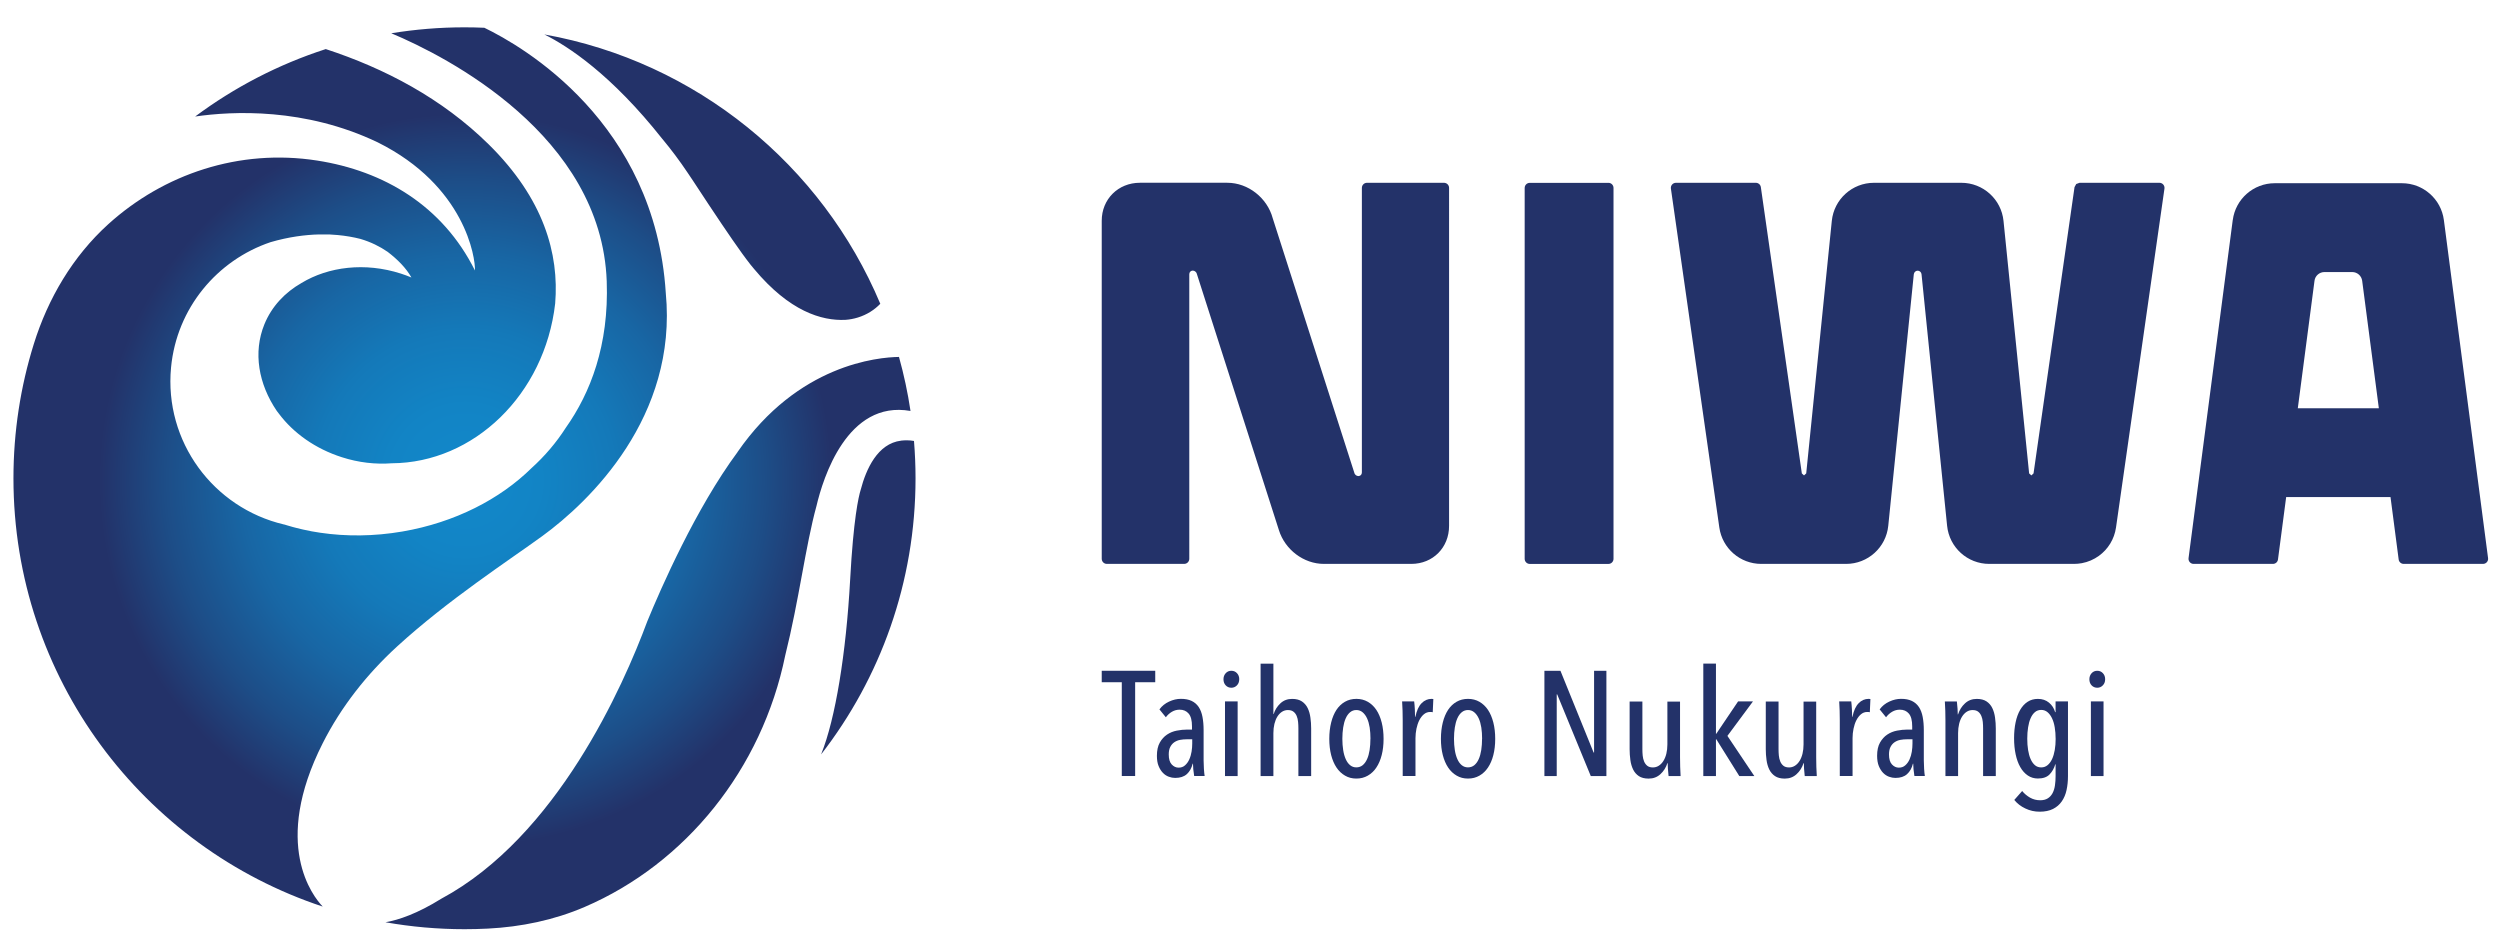
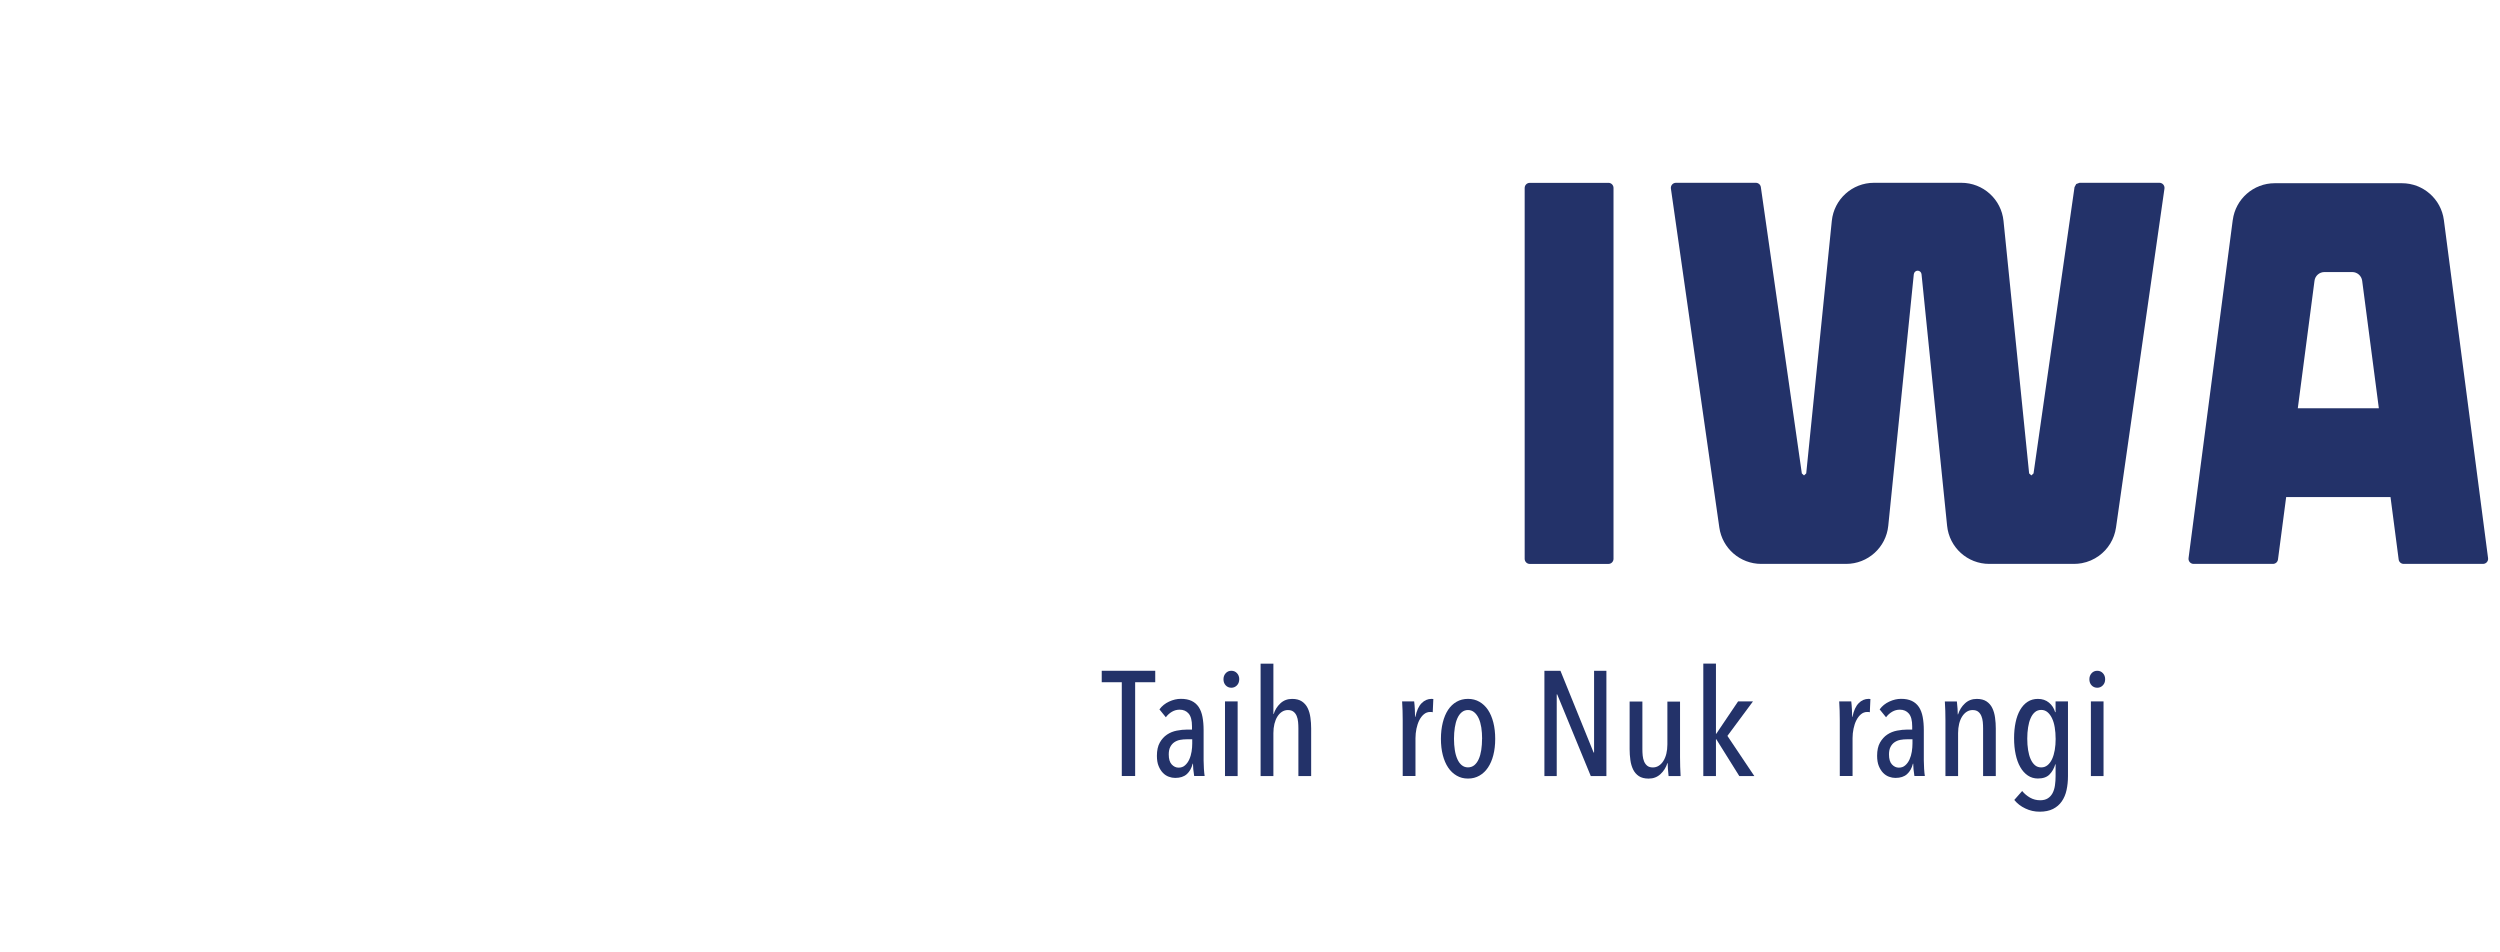
<svg xmlns="http://www.w3.org/2000/svg" id="Layer_1" viewBox="0 0 840 320">
  <defs>
    <style>.cls-1{fill:#233269;}.cls-2{clip-path:url(#clippath-1);}.cls-3{fill:url(#radial-gradient);}.cls-4{clip-path:url(#clippath);}.cls-5{fill:none;}</style>
    <clipPath id="clippath">
-       <path class="cls-5" d="M302.77,148.06c-7.92,.96-11.76,9.57-13.58,16.52-.74,2.38-2.43,9.8-3.54,30.19-1.36,24.84-4.98,46.81-9.67,58.46l-.07,.23c19.88-25.64,31.71-57.81,31.71-92.76,0-4.23-.18-8.4-.52-12.54-.77-.14-1.59-.22-2.45-.22-.61,0-1.23,.04-1.89,.11m-54.93,3.83c-14.07,19.02-25.76,45.74-30.35,56.91-8.04,21.67-30.34,72.32-69.23,93.19-8.05,5.01-14.25,7.11-18.74,7.9,8.63,1.52,17.52,2.33,26.58,2.33,2.62,0,5.23-.07,7.82-.2,11.2-.57,22.25-2.85,32.55-7.28,33.9-14.57,59.58-46.28,67.38-84.52,4.64-18.51,6.8-36.75,10.51-50.25,2.17-9.25,10.31-35.64,31.58-31.88-.92-6.19-2.23-12.24-3.87-18.15-7.05,.1-33.9,2.49-54.24,31.94m-25.24-105.16c2.92,3.52,5.77,7.29,8.48,11.35,.58,.86,1.14,1.7,1.7,2.53,7.54,11.51,12.79,19.29,16.37,24.26l.22,.31,.44,.6,.57,.77,.36,.49c1.07,1.43,1.95,2.55,2.68,3.38,11.84,14.19,22.67,17.45,30.65,17.07,1.39-.1,2.8-.35,4.21-.79,3.03-.94,5.58-2.58,7.52-4.61-19.58-46.61-61.79-81.35-112.88-90.5,8,3.98,22.55,13.48,39.68,35.15M131.47,11.18c18.66,7.81,70.61,34.33,72.39,83.33,.78,21.5-5.49,37.54-13.77,49.24-3.19,4.99-7.08,9.53-11.49,13.52-10.57,10.42-25.75,18.29-43.4,21.32-9.55,1.64-18.9,1.7-27.6,.41-1.94-.28-3.85-.63-5.71-1.06l-.82-.19c-.62-.14-1.23-.3-1.83-.45l-.98-.26c-.61-.17-1.22-.35-1.83-.53l-.81-.25-.22-.04c-23.72-5.58-40.28-27.87-37.93-52.74,1.9-19.99,15.52-36.07,33.45-42.12,6.06-1.76,11.6-2.48,16.3-2.59h1.86s.28,0,.28,0h.2c.44,0,.88,.01,1.32,.02,.9,.04,1.75,.1,2.57,.18,2.78,.26,5.3,.71,7.6,1.29,3.55,1.04,6.59,2.56,9.17,4.34l.03,.02c3.32,2.55,6.18,5.39,7.99,8.62-1.15-.48-2.34-.93-3.56-1.32-12.04-3.86-24.29-2.33-33.37,3.16-5.61,3.2-10.04,7.91-12.48,13.9-3.85,9.45-1.95,20.08,4.15,29.06l.75,.98c4.88,6.51,12.26,11.77,21.15,14.61,5.65,1.82,11.35,2.44,16.74,2.03,27.57-.14,51.41-23.09,54.92-53.69,1.37-16.75-3.87-35.25-22.31-53.43-15.73-15.51-34.99-25.57-54.77-32.05-15.95,5.16-30.74,12.87-43.89,22.66,12.61-1.83,36.86-3.01,61.33,8.67,29.36,14.61,32.89,38.85,32.68,43.06-10.84-21.75-30.59-33.46-53.05-36.94-26.17-4.07-51.53,4.55-70.13,21.37-11.93,10.81-20.27,24.94-25.05,40.31-4.44,14.24-6.83,29.4-6.83,45.1,0,67.05,43.55,123.92,103.91,143.89-3.28-3.43-17.2-20.87,0-54.88,6.21-12.29,14.83-23.2,24.98-32.5,16.99-15.56,37.79-29.1,48.78-37.09,15.94-11.6,45.53-40.12,41.51-81.74-3.65-57.35-48.1-82.86-60.96-89.07-2.22-.1-4.44-.15-6.67-.15-8.37,0-16.57,.69-24.56,1.99" />
-     </clipPath>
+       </clipPath>
    <radialGradient id="radial-gradient" cx="-297.27" cy="703.75" fx="-297.27" fy="703.75" r="4.77" gradientTransform="translate(23449.54 10000.73) rotate(90) scale(33.1)" gradientUnits="userSpaceOnUse">
      <stop offset="0" stop-color="#1288ca" />
      <stop offset=".01" stop-color="#1288ca" />
      <stop offset=".16" stop-color="#1284c5" />
      <stop offset=".32" stop-color="#1479b9" />
      <stop offset=".48" stop-color="#1866a4" />
      <stop offset=".64" stop-color="#1d4d87" />
      <stop offset=".78" stop-color="#233269" />
      <stop offset="1" stop-color="#233269" />
    </radialGradient>
    <clipPath id="clippath-1">
      <rect class="cls-5" x="-30.32" y="-25.64" width="866.32" height="372.68" />
    </clipPath>
  </defs>
  <g class="cls-4">
    <rect class="cls-3" x="-11.97" y="-7.37" width="336.06" height="336.15" transform="translate(-21.62 297.13) rotate(-83.36)" />
  </g>
  <g class="cls-2">
    <path class="cls-1" d="M540.44,61.44h-26.44c-.94,0-1.71,.76-1.71,1.71v124.62c0,.94,.77,1.71,1.71,1.71h26.44c.94,0,1.7-.77,1.7-1.71V63.14c0-.94-.76-1.71-1.7-1.71" />
    <path class="cls-1" d="M750.2,73.94l-14.85,113.6c-.13,1.02,.67,1.93,1.69,1.93h26.67c.86,0,1.58-.63,1.69-1.49l2.75-20.97h35.06l2.74,20.97c.1,.85,.83,1.49,1.69,1.49h26.66c1.03,0,1.83-.91,1.69-1.93l-14.85-113.6c-.93-7.09-6.97-12.38-14.11-12.38h-42.72c-7.14,0-13.18,5.3-14.1,12.38m21.85,63.23l5.61-42.82c.21-1.69,1.65-2.94,3.35-2.94h9.32c1.7,0,3.13,1.26,3.35,2.94l5.6,42.82h-27.24Z" />
    <path class="cls-1" d="M725.57,61.42h-26.84l-1.12,.41-.57,1.05-13.74,95.98-.03,.22h-.02l-.72,.66-.72-.66h-.02l-8.61-84.87c-.74-7.26-6.86-12.79-14.16-12.79h-29.37c-7.3,0-13.42,5.53-14.16,12.79l-8.6,84.87h-.02l-.72,.66-.72-.66h-.01l-.03-.22-13.74-95.98c-.12-.84-.84-1.46-1.69-1.46h-26.84c-1.04,0-1.84,.92-1.69,1.95l16.27,113.88c1,7.01,7,12.22,14.09,12.22h28.51c7.31,0,13.42-5.53,14.16-12.79l8.58-84.49,.1-.36,.08-.2,.14-.2,.14-.15,.21-.15,.17-.1,.43-.08h.04s.03,0,.03,0l.42,.08,.17,.1,.22,.15,.14,.15,.14,.2,.08,.2,.09,.36,8.59,84.49c.74,7.27,6.85,12.79,14.15,12.79h28.51c.89,0,1.75-.09,2.6-.24,2.11-.39,4.06-1.25,5.75-2.47,3.03-2.19,5.17-5.57,5.74-9.51l16.28-113.88c.14-1.03-.65-1.95-1.69-1.95" />
-     <path class="cls-1" d="M485.17,61.42h-25.87c-.94,0-1.71,.76-1.71,1.71v95.57h0s-.05,.36-.05,.36l-.06,.21-.12,.2-.12,.16-.2,.14-.16,.1-.42,.09h-.08l-.43-.09-.18-.1-.23-.14-.15-.16-.17-.2-.1-.21-.12-.36h0s-27.36-85.35-27.36-85.35c-1.83-6.84-8.26-11.94-15.27-11.94h-29.37c-7.3,0-12.84,5.53-12.82,12.79v113.55c0,.94,.76,1.72,1.71,1.72h25.99c.95,0,1.72-.77,1.72-1.72V92.18l.05-.36,.06-.2,.12-.21,.12-.15,.2-.15,.16-.1,.42-.09h.08l.43,.09,.18,.1,.23,.15,.15,.15,.17,.21,.1,.2,.12,.36,27.53,85.96c2.04,6.53,8.31,11.33,15.11,11.33h29.37c7.3,0,12.71-5.53,12.69-12.79V63.13c0-.95-.77-1.71-1.71-1.71" />
    <polygon class="cls-1" points="381.41 229.23 381.41 260.74 376.92 260.74 376.92 229.23 370.18 229.23 370.18 225.38 388.16 225.38 388.16 229.23 381.41 229.23" />
    <path class="cls-1" d="M401.24,260.74c-.13-.76-.23-1.53-.3-2.3-.07-.77-.1-1.38-.1-1.85h-.1c-.37,1.5-1.02,2.67-1.97,3.52-.95,.85-2.25,1.27-3.92,1.27-.7,0-1.42-.13-2.14-.4-.74-.27-1.4-.7-1.97-1.3-.59-.6-1.07-1.36-1.45-2.3-.39-.93-.57-2.08-.57-3.45,0-1.79,.32-3.27,.97-4.42,.65-1.15,1.47-2.05,2.45-2.7,.98-.65,2.07-1.09,3.27-1.32,1.2-.23,2.35-.35,3.45-.35h1.65v-1.1c0-1.96-.37-3.39-1.12-4.27-.75-.88-1.75-1.32-3.02-1.32-.93,0-1.8,.23-2.6,.7-.8,.47-1.48,1.09-2.05,1.85l-2.15-2.65c.83-1.13,1.92-2.01,3.25-2.62,1.33-.62,2.64-.92,3.95-.92,1.43,0,2.64,.23,3.62,.7,.98,.47,1.77,1.15,2.37,2.05,.6,.9,1.02,2.01,1.27,3.32,.25,1.32,.38,2.8,.38,4.47v10.14c0,.87,.03,1.81,.1,2.83,.07,1.01,.15,1.82,.25,2.42h-3.5Zm-.65-12.34h-1.85c-.77,0-1.51,.07-2.23,.2-.71,.13-1.35,.4-1.92,.78-.57,.38-1.02,.91-1.37,1.57-.35,.67-.52,1.52-.52,2.54,0,1.53,.33,2.65,1,3.37,.67,.71,1.43,1.07,2.3,1.07s1.59-.25,2.17-.78c.58-.51,1.06-1.17,1.42-1.97,.37-.8,.62-1.68,.78-2.63,.15-.94,.22-1.85,.22-2.72v-1.45Z" />
    <path class="cls-1" d="M416.38,228.23c0,.83-.26,1.52-.77,2.05-.52,.53-1.14,.8-1.87,.8s-1.4-.26-1.9-.8c-.5-.53-.75-1.22-.75-2.05s.25-1.47,.75-2.03c.5-.55,1.13-.82,1.9-.82s1.4,.28,1.9,.82c.5,.55,.75,1.22,.75,2.03m-4.79,7.44h4.25v25.08h-4.25v-25.08Z" />
    <path class="cls-1" d="M427.86,260.75h-4.3v-37.76h4.3v16.93h.1c.43-1.4,1.18-2.59,2.25-3.59,1.06-1,2.38-1.5,3.95-1.5,1.33,0,2.42,.28,3.27,.84,.85,.57,1.5,1.32,1.95,2.25,.45,.93,.76,2,.92,3.2,.17,1.2,.25,2.42,.25,3.65v15.98h-4.29v-16.02c0-.7-.03-1.42-.1-2.15-.07-.73-.22-1.4-.47-2-.25-.6-.61-1.09-1.08-1.45-.47-.37-1.1-.55-1.9-.55-.7,0-1.35,.19-1.95,.57-.6,.39-1.12,.92-1.55,1.61-.43,.68-.76,1.5-1,2.45-.23,.95-.35,1.99-.35,3.13v14.42Z" />
-     <path class="cls-1" d="M464.88,248.26c0,2-.21,3.81-.63,5.45-.41,1.62-1.02,3.03-1.8,4.19-.78,1.17-1.74,2.07-2.87,2.72-1.13,.65-2.41,.98-3.84,.98s-2.67-.32-3.8-.98c-1.13-.65-2.09-1.55-2.87-2.72-.78-1.16-1.38-2.57-1.8-4.19-.42-1.63-.63-3.45-.63-5.45s.21-3.83,.63-5.5c.41-1.66,1.01-3.07,1.77-4.24,.77-1.16,1.72-2.07,2.85-2.72,1.13-.65,2.42-.98,3.85-.98s2.71,.33,3.84,.98,2.09,1.56,2.87,2.72c.78,1.17,1.38,2.58,1.8,4.24,.42,1.67,.63,3.5,.63,5.5m-4.4-.02c0-1.36-.09-2.63-.27-3.81-.19-1.18-.48-2.21-.88-3.07-.4-.87-.9-1.54-1.5-2.04-.6-.5-1.3-.75-2.1-.75s-1.5,.25-2.1,.75c-.6,.5-1.09,1.18-1.47,2.04-.38,.86-.67,1.89-.85,3.07-.18,1.18-.28,2.44-.28,3.81s.1,2.63,.28,3.78c.18,1.17,.47,2.18,.85,3.04,.38,.86,.87,1.55,1.47,2.04,.6,.5,1.3,.74,2.1,.74s1.54-.25,2.14-.74c.6-.5,1.09-1.18,1.47-2.04,.39-.86,.67-1.87,.85-3.04,.18-1.16,.27-2.42,.27-3.78" />
    <path class="cls-1" d="M477.66,236.27c.97-.97,2.08-1.45,3.34-1.45l.6,.05-.2,4.44-.4-.07-.45-.02c-.8,0-1.51,.26-2.12,.77-.61,.51-1.13,1.19-1.55,2.02-.42,.83-.73,1.77-.95,2.82-.21,1.05-.33,2.13-.33,3.22v12.69h-4.29v-18.73c0-1-.02-2.07-.05-3.22-.03-1.14-.08-2.19-.15-3.12h4.05c.1,.83,.18,1.7,.22,2.6,.05,.9,.08,1.77,.08,2.6h.1c.44-2.1,1.13-3.63,2.1-4.59" />
    <path class="cls-1" d="M502.39,248.26c0,2-.21,3.81-.63,5.45-.41,1.62-1.02,3.03-1.8,4.19-.78,1.17-1.74,2.07-2.87,2.72-1.13,.65-2.41,.98-3.84,.98s-2.67-.32-3.8-.98c-1.13-.65-2.09-1.55-2.87-2.72-.78-1.16-1.38-2.57-1.8-4.19-.42-1.63-.63-3.45-.63-5.45s.21-3.83,.63-5.5c.41-1.66,1.01-3.07,1.77-4.24,.77-1.16,1.72-2.07,2.85-2.72,1.13-.65,2.42-.98,3.85-.98s2.71,.33,3.84,.98,2.09,1.56,2.87,2.72c.78,1.17,1.38,2.58,1.8,4.24,.42,1.67,.63,3.5,.63,5.5m-4.4-.02c0-1.36-.09-2.63-.27-3.81-.19-1.18-.48-2.21-.88-3.07-.4-.87-.9-1.54-1.5-2.04-.6-.5-1.3-.75-2.1-.75s-1.5,.25-2.1,.75c-.6,.5-1.09,1.18-1.47,2.04-.38,.86-.67,1.89-.85,3.07-.18,1.18-.28,2.44-.28,3.81s.1,2.63,.28,3.78c.18,1.17,.47,2.18,.85,3.04,.38,.86,.87,1.55,1.47,2.04s1.3,.74,2.1,.74,1.54-.25,2.14-.74c.6-.5,1.09-1.18,1.47-2.04,.39-.86,.67-1.87,.85-3.04,.18-1.16,.27-2.42,.27-3.78" />
    <polygon class="cls-1" points="534.5 260.75 523.22 233.32 523.06 233.32 523.06 260.75 518.92 260.75 518.92 225.38 524.31 225.38 535.45 252.85 535.61 252.85 535.61 225.38 539.75 225.38 539.75 260.75 534.5 260.75" />
    <path class="cls-1" d="M551.84,235.72v15.99c0,.7,.03,1.42,.1,2.15,.07,.73,.23,1.4,.48,2,.25,.6,.61,1.08,1.07,1.45,.47,.37,1.1,.55,1.9,.55,.7,0,1.35-.19,1.95-.57,.6-.38,1.12-.91,1.55-1.6,.43-.68,.77-1.5,1-2.44,.23-.95,.35-1.99,.35-3.13v-14.39h4.25v18.73c0,1,0,2.07,.05,3.21,.03,1.14,.08,2.17,.14,3.09h-4.04c-.1-.83-.18-1.66-.23-2.5-.05-.83-.07-1.45-.07-1.85h-.1c-.47,1.47-1.24,2.7-2.33,3.7-1.08,1-2.4,1.5-3.97,1.5-1.37,0-2.46-.28-3.3-.84-.83-.56-1.47-1.3-1.92-2.23s-.76-1.98-.92-3.18c-.17-1.2-.25-2.41-.25-3.65v-15.99h4.29Z" />
    <polygon class="cls-1" points="584.4 260.75 576.66 248.36 576.56 248.36 576.56 260.75 572.31 260.75 572.31 222.98 576.56 222.98 576.56 246.56 576.66 246.56 584 235.67 589 235.67 580.41 247.26 589.45 260.75 584.4 260.75" />
-     <path class="cls-1" d="M597.59,235.72v15.99c0,.7,.03,1.42,.1,2.15,.07,.73,.23,1.4,.48,2,.25,.6,.61,1.08,1.07,1.45,.47,.37,1.1,.55,1.9,.55,.7,0,1.35-.19,1.95-.57,.6-.38,1.12-.91,1.55-1.6,.43-.68,.77-1.5,1-2.44,.23-.95,.35-1.99,.35-3.13v-14.39h4.25v18.73c0,1,0,2.07,.05,3.21,.03,1.14,.08,2.17,.15,3.09h-4.05c-.1-.83-.18-1.66-.23-2.5-.05-.83-.07-1.45-.07-1.85h-.1c-.47,1.47-1.24,2.7-2.33,3.7-1.08,1-2.4,1.5-3.97,1.5-1.37,0-2.46-.28-3.29-.84-.83-.56-1.48-1.3-1.93-2.23s-.76-1.98-.92-3.18c-.17-1.2-.25-2.41-.25-3.65v-15.99h4.29Z" />
    <path class="cls-1" d="M624.51,236.27c.97-.97,2.08-1.45,3.35-1.45l.6,.05-.2,4.44-.4-.07-.45-.02c-.8,0-1.51,.26-2.12,.77-.62,.51-1.13,1.19-1.55,2.02-.42,.83-.74,1.77-.95,2.82-.22,1.05-.33,2.13-.33,3.22v12.69h-4.29v-18.73c0-1-.02-2.07-.05-3.22-.03-1.14-.08-2.19-.15-3.12h4.05c.1,.83,.18,1.7,.22,2.6,.05,.9,.08,1.77,.08,2.6h.1c.43-2.1,1.13-3.63,2.1-4.59" />
    <path class="cls-1" d="M643.24,260.74c-.13-.76-.23-1.53-.3-2.3-.07-.77-.1-1.38-.1-1.85h-.1c-.36,1.5-1.02,2.67-1.97,3.52-.95,.85-2.25,1.27-3.92,1.27-.7,0-1.42-.13-2.15-.4-.73-.27-1.39-.7-1.97-1.3-.59-.6-1.06-1.36-1.45-2.3-.38-.93-.57-2.08-.57-3.45,0-1.79,.32-3.27,.97-4.42,.66-1.15,1.47-2.05,2.45-2.7,.98-.65,2.07-1.09,3.27-1.32,1.2-.23,2.35-.35,3.45-.35h1.65v-1.1c0-1.96-.37-3.39-1.12-4.27-.75-.88-1.75-1.32-3.02-1.32-.93,0-1.8,.23-2.6,.7-.8,.47-1.48,1.09-2.05,1.85l-2.15-2.65c.83-1.13,1.92-2.01,3.25-2.62,1.33-.62,2.64-.92,3.95-.92,1.43,0,2.64,.23,3.62,.7,.98,.47,1.77,1.15,2.37,2.05,.6,.9,1.02,2.01,1.27,3.32,.25,1.32,.38,2.8,.38,4.47v10.14c0,.87,.03,1.81,.1,2.83,.06,1.01,.15,1.82,.25,2.42h-3.5Zm-.65-12.34h-1.85c-.77,0-1.51,.07-2.22,.2-.72,.13-1.36,.4-1.93,.78-.57,.38-1.02,.91-1.37,1.57-.35,.67-.52,1.52-.52,2.54,0,1.53,.33,2.65,1,3.37,.67,.71,1.43,1.07,2.3,1.07s1.59-.25,2.17-.78c.59-.51,1.06-1.17,1.43-1.97,.36-.8,.62-1.68,.77-2.63,.15-.94,.22-1.85,.22-2.72v-1.45Z" />
    <path class="cls-1" d="M666.32,260.75v-16.02c0-.7-.03-1.42-.1-2.15-.07-.73-.23-1.4-.48-2s-.61-1.09-1.07-1.45c-.46-.37-1.1-.55-1.9-.55-.7,0-1.35,.19-1.95,.57-.6,.39-1.12,.92-1.55,1.61-.43,.68-.77,1.5-1,2.45-.23,.95-.35,1.99-.35,3.13v14.42h-4.25v-18.73c0-1-.01-2.07-.05-3.22-.03-1.15-.09-2.19-.15-3.13h4.04c.1,.83,.18,1.67,.23,2.5,.05,.83,.07,1.45,.07,1.85h.1c.47-1.47,1.24-2.7,2.33-3.7,1.08-1,2.4-1.5,3.97-1.5,1.33,0,2.43,.28,3.27,.84,.85,.57,1.5,1.32,1.94,2.25,.45,.93,.76,2,.92,3.2,.17,1.2,.25,2.42,.25,3.65v15.98h-4.3Z" />
    <path class="cls-1" d="M690.69,235.67h4.15v25.07c0,1.7-.16,3.27-.48,4.72-.31,1.45-.85,2.72-1.6,3.8-.75,1.09-1.73,1.93-2.95,2.55-1.22,.61-2.71,.92-4.47,.92s-3.31-.36-4.82-1.08c-1.52-.71-2.75-1.67-3.72-2.87l2.65-3c.73,.9,1.62,1.64,2.64,2.23,1.03,.58,2.17,.88,3.4,.88,1.03,0,1.88-.21,2.55-.63,.67-.41,1.2-.99,1.6-1.72,.4-.74,.67-1.61,.82-2.61,.15-1,.22-2.06,.22-3.19v-3.95h-.1c-.4,1.36-1.04,2.51-1.93,3.42-.88,.91-2.18,1.37-3.92,1.37-1.27,0-2.4-.34-3.4-1.02-1-.68-1.84-1.62-2.52-2.82-.69-1.2-1.2-2.63-1.55-4.27-.35-1.64-.53-3.45-.53-5.42s.17-3.7,.51-5.32c.33-1.61,.84-3.01,1.52-4.19,.69-1.18,1.52-2.1,2.52-2.74,1-.65,2.15-.97,3.45-.97,1.47,0,2.7,.41,3.72,1.25,1.01,.83,1.71,1.9,2.07,3.2h.15v-3.6Zm0,12.54c0-1.37-.1-2.64-.3-3.82-.2-1.18-.5-2.21-.92-3.07-.41-.86-.92-1.54-1.52-2.04-.6-.5-1.3-.75-2.1-.75s-1.54,.25-2.12,.75c-.59,.5-1.07,1.18-1.44,2.04-.39,.87-.67,1.89-.85,3.07-.19,1.18-.28,2.45-.28,3.82s.09,2.63,.28,3.8c.19,1.16,.46,2.18,.85,3.04,.38,.87,.86,1.55,1.44,2.05,.58,.5,1.29,.75,2.12,.75s1.51-.25,2.13-.75c.61-.5,1.12-1.19,1.52-2.05,.4-.86,.7-1.88,.9-3.04,.2-1.17,.3-2.43,.3-3.8" />
    <path class="cls-1" d="M707.33,228.23c0,.83-.26,1.52-.78,2.05-.51,.53-1.14,.8-1.87,.8s-1.4-.26-1.9-.8c-.5-.53-.75-1.22-.75-2.05s.26-1.47,.75-2.03c.5-.55,1.13-.82,1.9-.82s1.4,.28,1.9,.82c.51,.55,.75,1.22,.75,2.03m-4.79,7.44h4.25v25.08h-4.25v-25.08Z" />
  </g>
</svg>